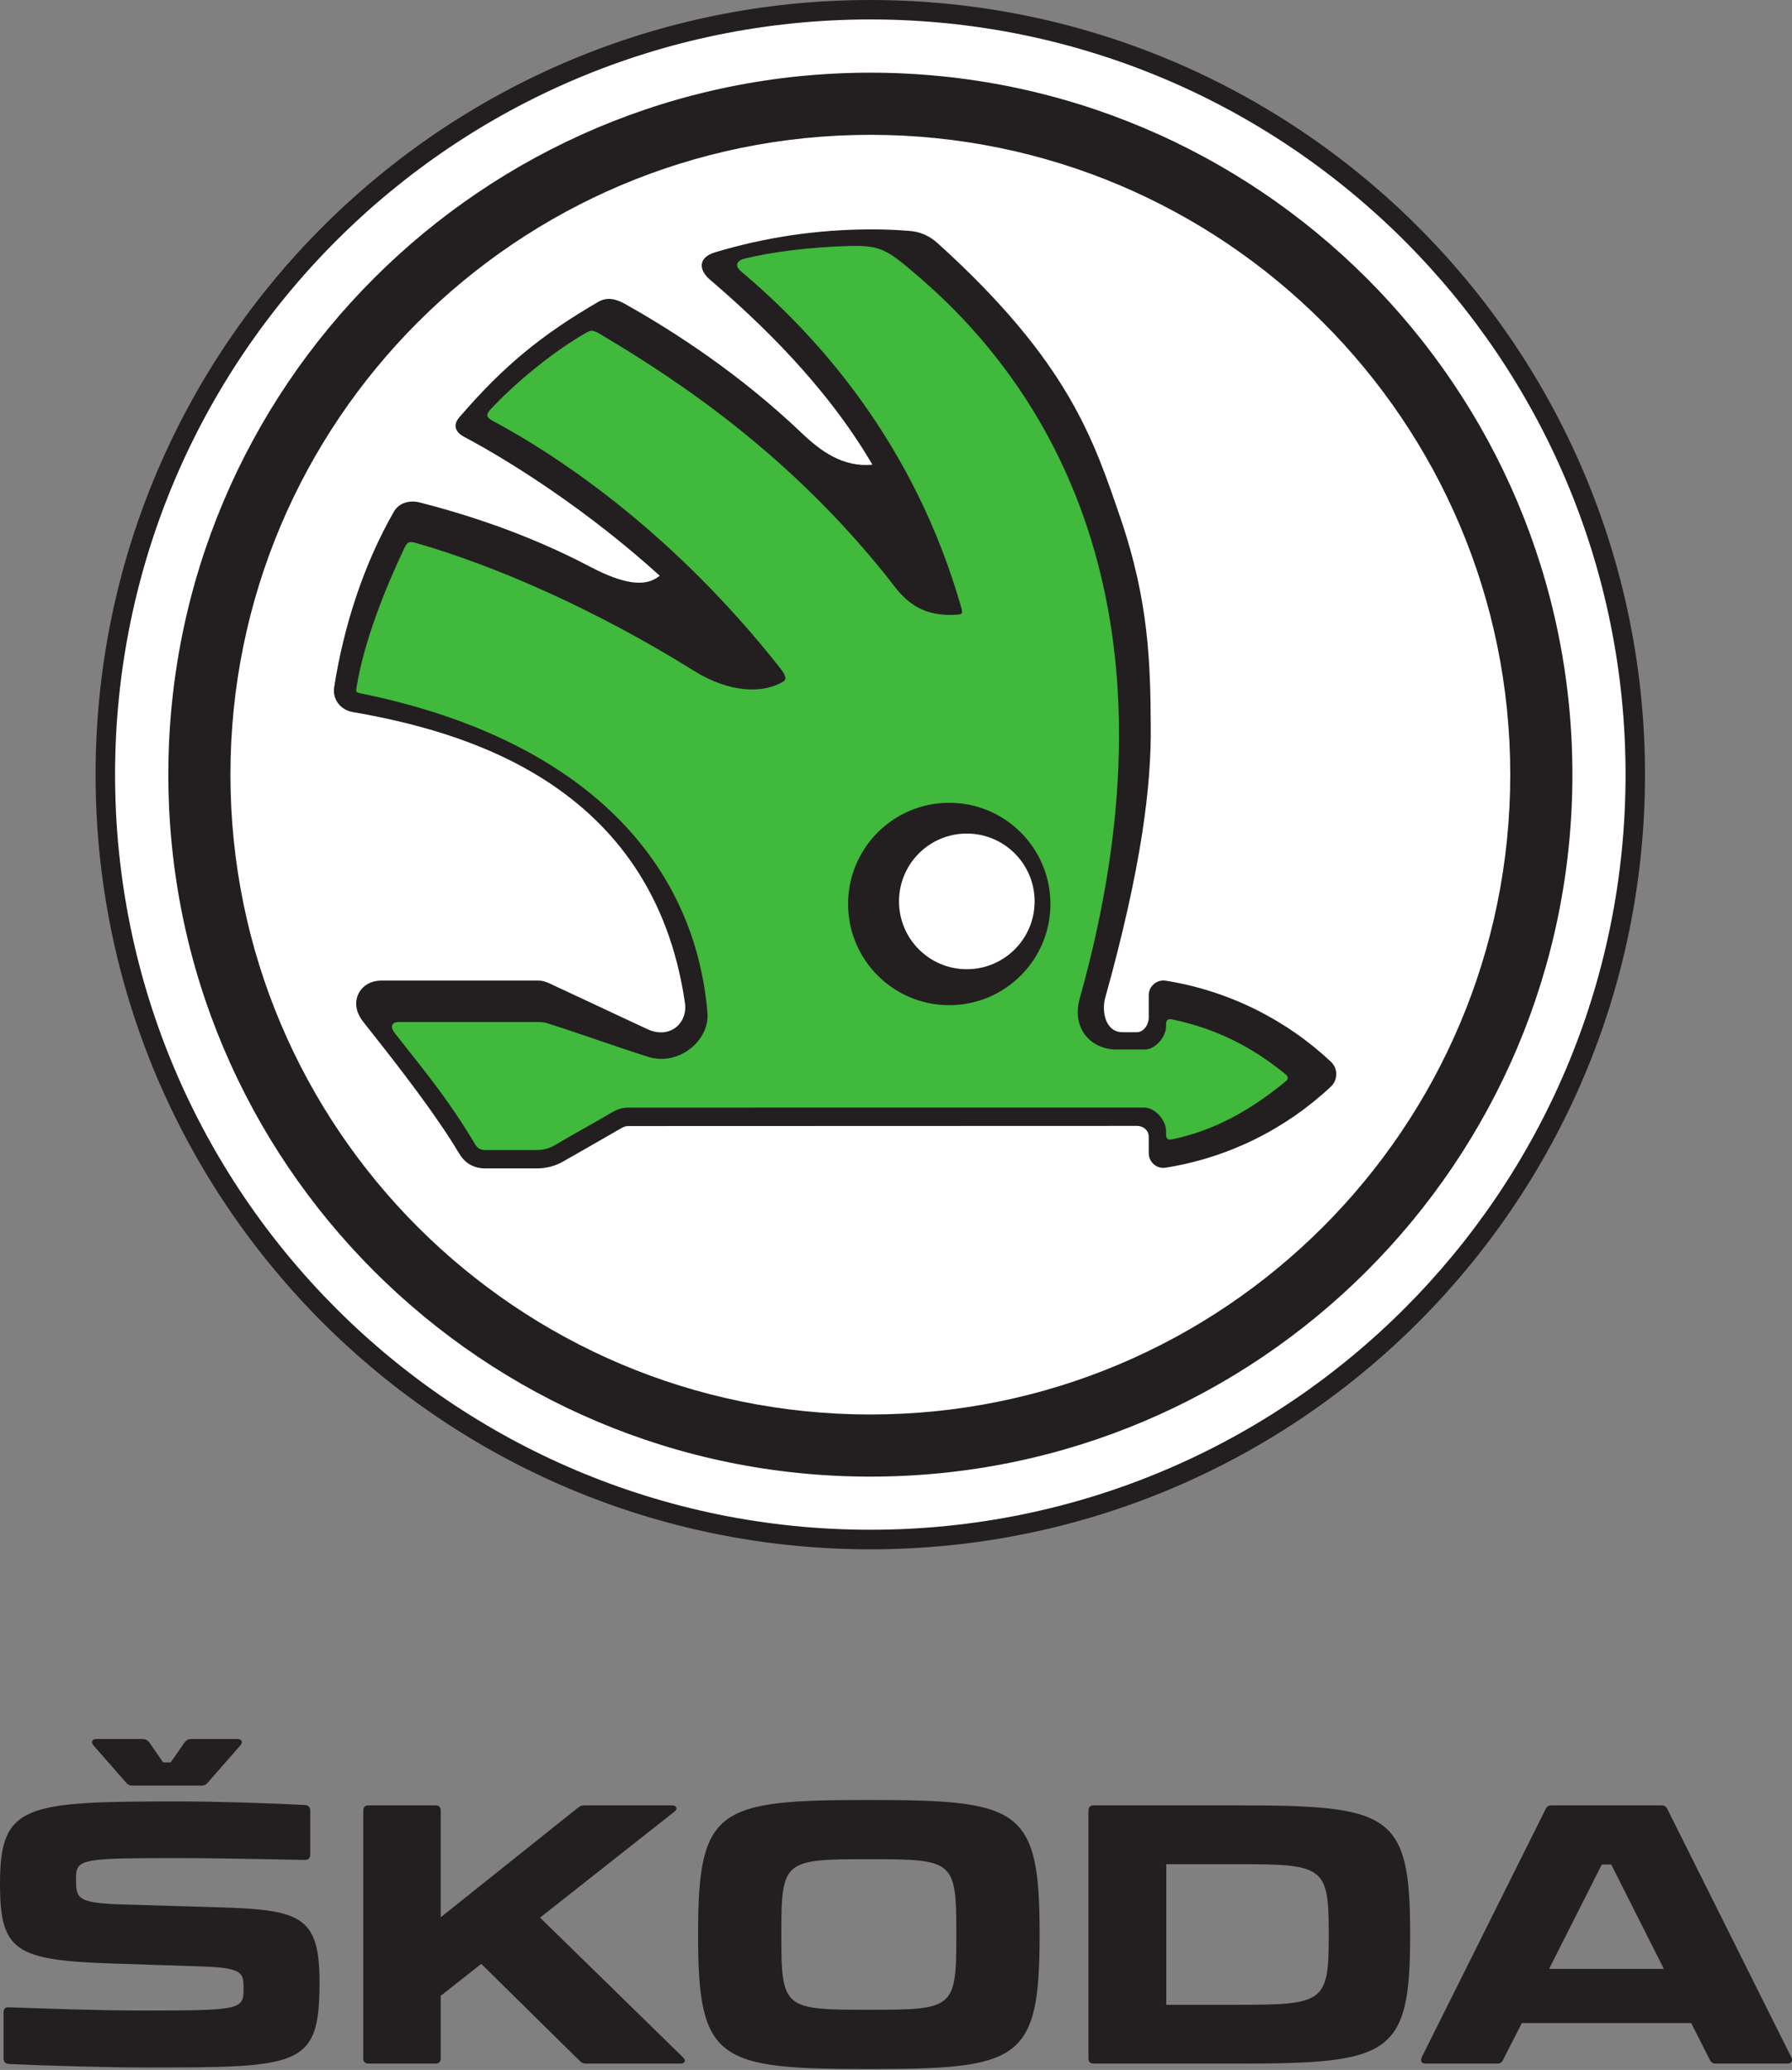
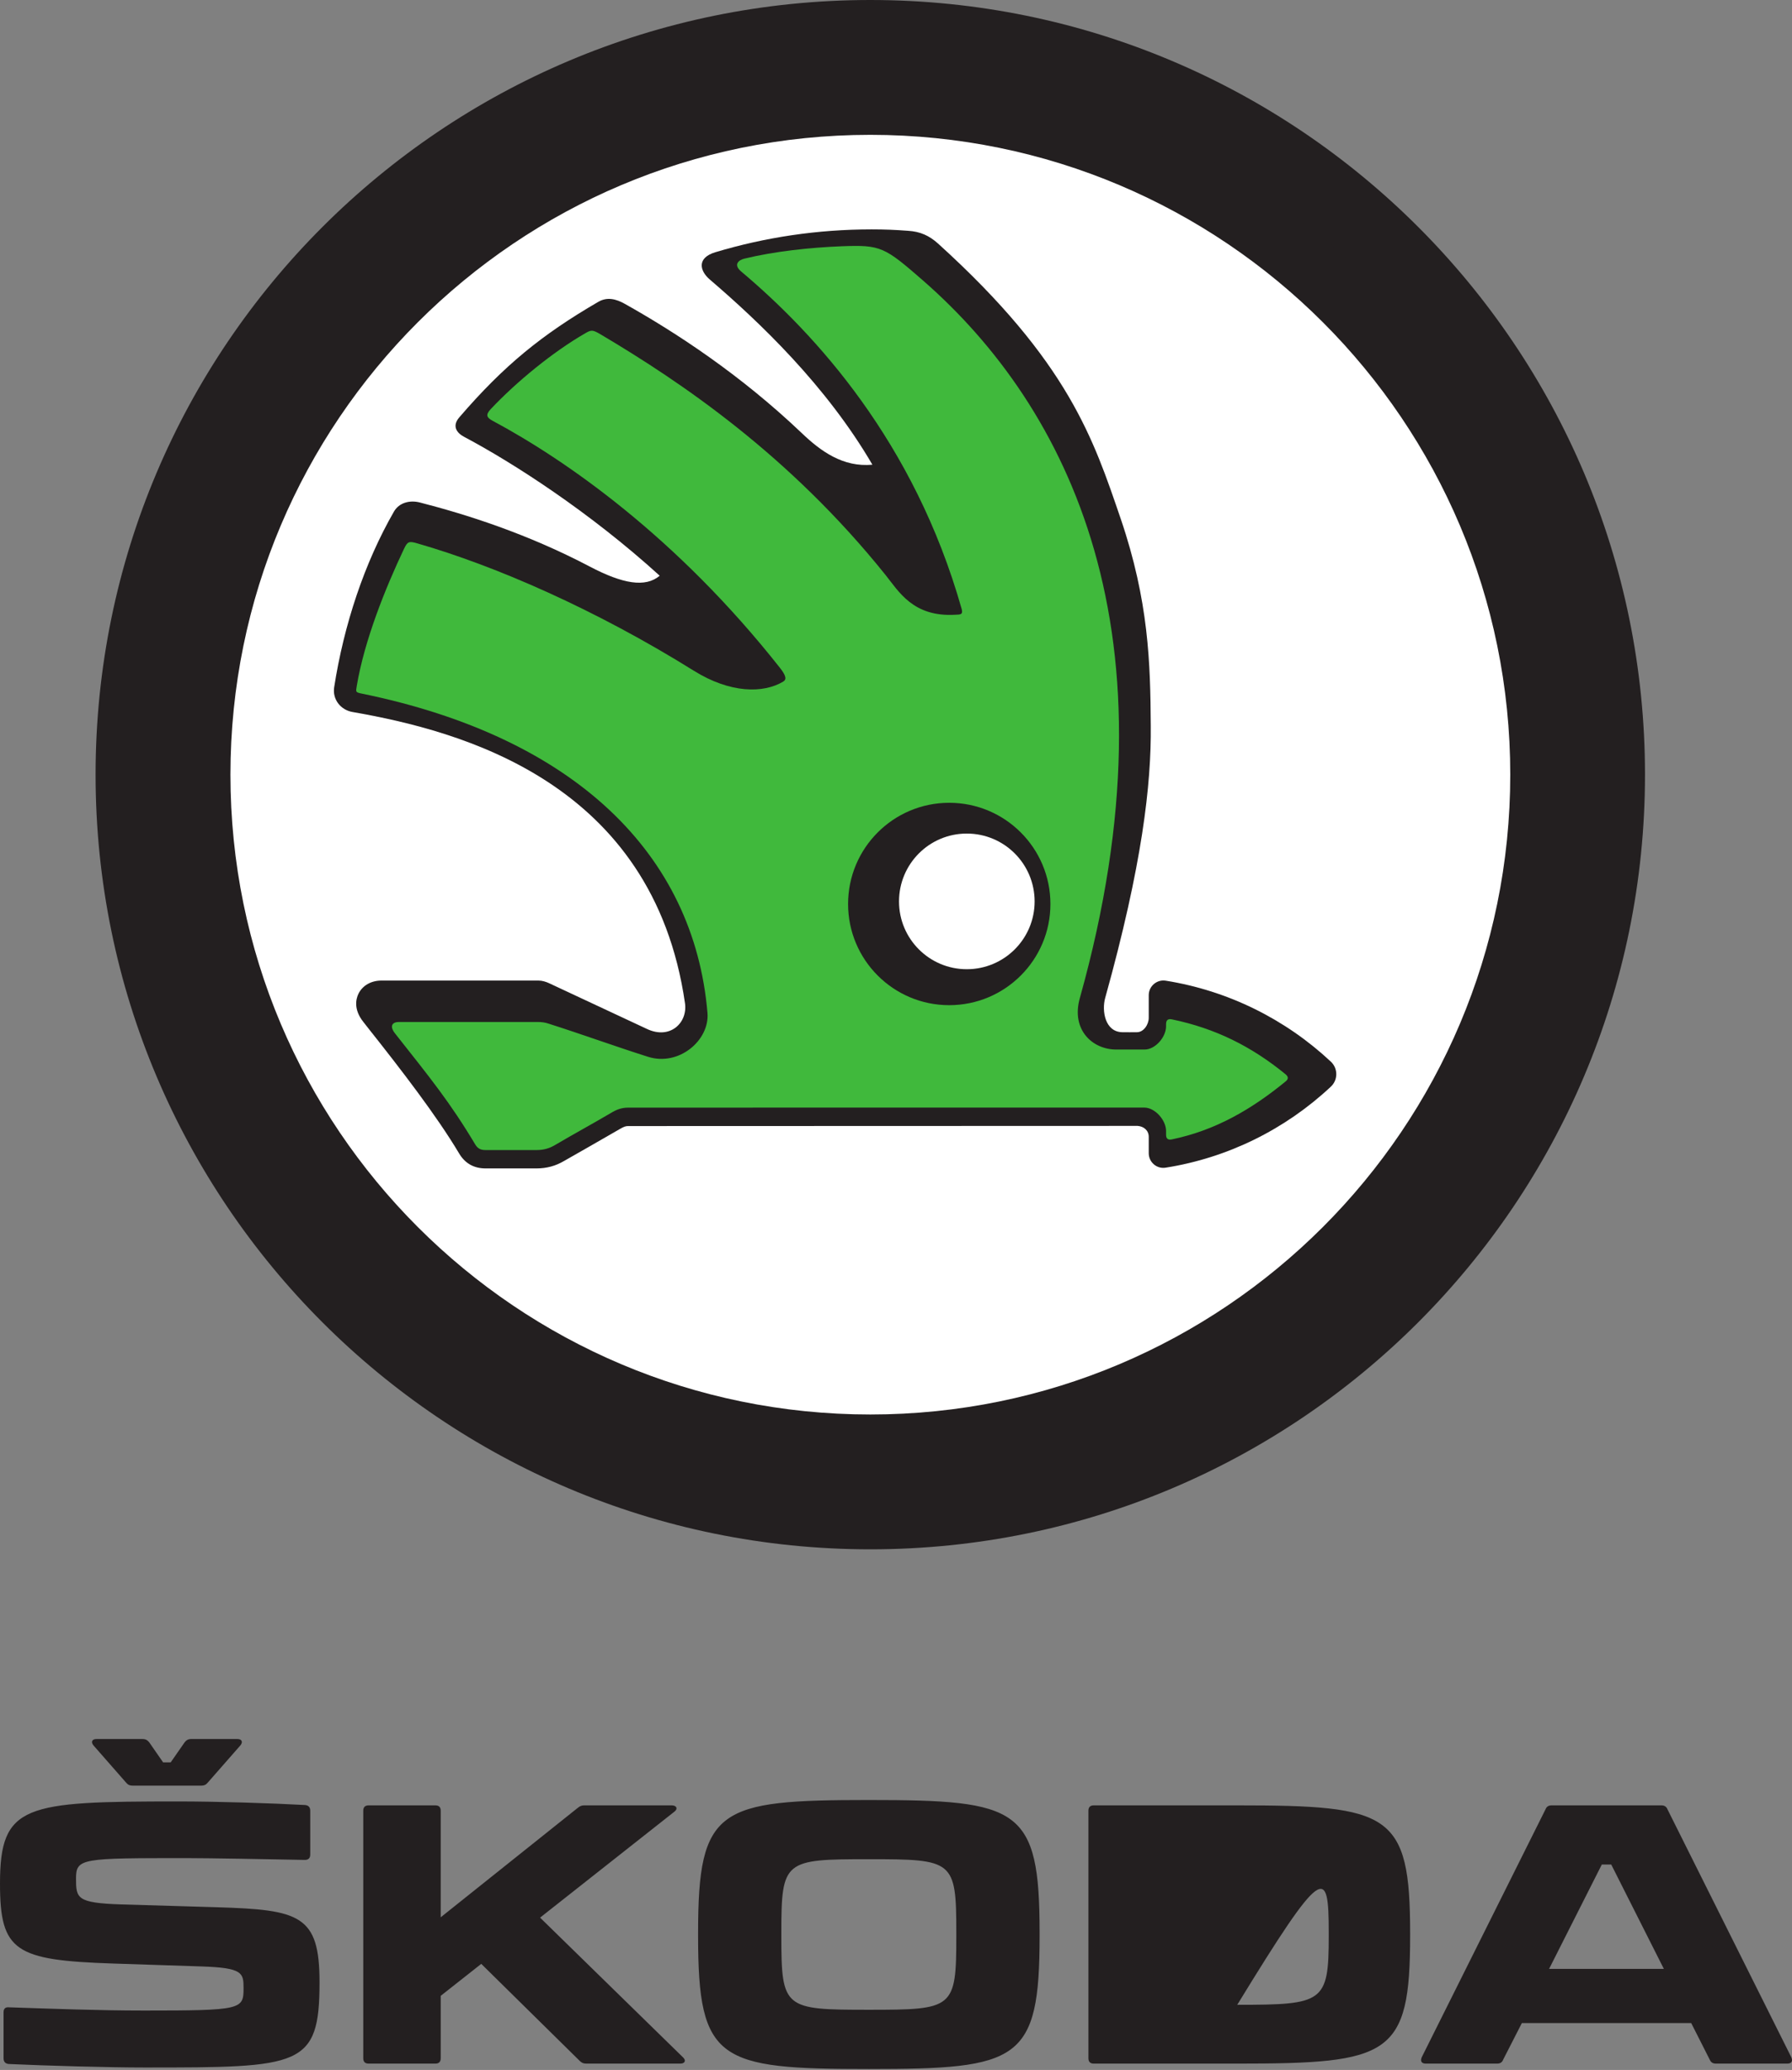
<svg xmlns="http://www.w3.org/2000/svg" width="174" height="201" viewBox="0 0 174 201" fill="none">
  <rect x="0" y="0" width="174" height="201" fill="#808080" stroke="none" />
  <path d="M159.726 75.22C159.726 116.765 126.057 150.445 84.506 150.445C42.966 150.445 9.281 116.765 9.281 75.22C9.281 33.68 42.966 0 84.506 0C126.057 0 159.726 33.68 159.726 75.22Z" fill="#231F20" />
-   <path d="M157.839 75.22C157.839 115.725 125.003 148.545 84.509 148.545C44.009 148.545 11.173 115.725 11.173 75.22C11.173 34.72 44.009 1.889 84.509 1.889C125.003 1.889 157.839 34.72 157.839 75.22Z" fill="white" />
  <path d="M152.677 75.219C152.677 112.869 122.155 143.386 84.506 143.386C46.861 143.386 16.345 112.869 16.345 75.219C16.345 37.575 46.861 7.058 84.506 7.058C122.155 7.058 152.677 37.575 152.677 75.219Z" fill="#231F20" />
  <path d="M146.644 75.22C146.644 109.536 118.823 137.352 84.507 137.352C50.19 137.352 22.375 109.536 22.375 75.22C22.375 40.908 50.19 13.093 84.507 13.093C118.823 13.093 146.644 40.908 146.644 75.22Z" fill="white" />
  <path d="M129.225 103.093C124.809 98.959 119.252 96.199 113.191 95.228C112.326 95.09 111.541 95.763 111.541 96.634V98.831C111.541 99.479 111.053 100.232 110.395 100.232C109.922 100.232 109.439 100.243 108.972 100.232C107.274 100.2 106.971 98.125 107.311 96.905C110.909 83.987 111.796 76.164 111.737 70.464C111.7 64.398 111.541 58.363 108.818 50.371C106.186 42.686 103.787 35.155 91.081 23.649C90.211 22.868 89.346 22.486 88.178 22.412C86.926 22.316 85.907 22.274 84.638 22.274C79.358 22.274 74.268 23.049 69.46 24.492C67.65 25.034 67.926 26.292 68.918 27.141C73.711 31.248 80.218 37.421 84.707 45.122C81.868 45.398 79.692 43.816 77.866 42.07C71.869 36.359 65.628 32.289 60.666 29.503C59.8 29.02 58.951 28.812 58.092 29.311C52.625 32.49 48.942 35.478 44.606 40.515C43.863 41.37 44.34 42.038 45.068 42.42C49.812 44.936 57.242 49.712 64.057 55.906C62.666 57.079 60.464 56.697 57.274 55.02C51.144 51.798 45.248 49.946 40.753 48.789C39.782 48.545 38.752 48.81 38.253 49.675C35.377 54.675 33.392 60.667 32.447 66.738C32.267 67.9 33.062 68.935 34.225 69.137C44.712 70.968 63.409 75.893 66.514 97.435C66.774 99.319 65.06 100.981 62.804 99.909C59.652 98.438 56.499 96.968 53.358 95.493C53.028 95.334 52.646 95.217 52.285 95.217H37.038C36.029 95.217 35.196 95.7 34.803 96.501C34.565 97 34.31 98.014 35.281 99.234L35.875 99.993C38.895 103.804 42.398 108.336 44.579 112.004C45.147 112.964 46.012 113.458 47.143 113.458H52.1C53.076 113.458 53.957 113.219 54.796 112.72C54.796 112.72 59.233 110.194 60.188 109.631C60.602 109.387 60.772 109.345 61 109.345L110.464 109.329C111.074 109.377 111.541 109.78 111.541 110.396V111.982C111.541 112.858 112.326 113.532 113.191 113.384C119.252 112.423 124.809 109.653 129.225 105.518C129.925 104.865 129.925 103.746 129.225 103.093" fill="#231F20" />
  <path d="M92.81 96.065C87.996 96.065 84.096 92.17 84.096 87.356C84.096 82.542 87.996 78.641 92.81 78.641C97.613 78.641 101.519 82.542 101.519 87.356C101.519 92.17 97.613 96.065 92.81 96.065ZM124.808 104.302C121.512 101.611 118.03 99.865 113.79 98.984C113.408 98.904 113.222 99.058 113.222 99.456V99.663C113.222 100.698 112.187 101.914 111.136 101.914H108.387C106.062 101.914 103.993 99.992 104.847 96.93C114.787 61.467 103.69 39.553 89.674 27.283C85.863 23.955 85.523 23.77 81.729 23.913C78.73 24.03 75.227 24.396 72.266 25.118C71.682 25.261 71.199 25.717 71.969 26.365C79.165 32.426 88.777 42.881 93.378 59.142C93.537 59.71 93.203 59.673 92.768 59.694C88.655 59.939 87.264 57.423 85.974 55.82C76.639 44.192 66.162 37.123 58.329 32.474C57.544 32.012 57.416 32.017 56.827 32.362C53.675 34.177 50.135 37.086 47.645 39.729C47.125 40.291 47.258 40.551 47.831 40.859C54.922 44.659 65.706 52.142 75.726 64.843C76.347 65.633 76.389 65.989 76.039 66.191C74.113 67.342 70.897 67.332 67.367 65.129C57.814 59.174 48.118 54.95 40.518 52.763C39.716 52.53 39.573 52.578 39.239 53.273C37.392 57.163 35.375 62.221 34.643 66.599C34.552 67.172 34.505 67.215 35.035 67.332C55.925 71.583 67.388 83.031 68.694 98.347C68.922 101.011 65.918 103.57 62.925 102.62C59.677 101.59 56.525 100.438 53.276 99.403C52.926 99.281 52.576 99.239 52.204 99.239H38.724C38.119 99.239 37.769 99.61 38.368 100.364C41.754 104.647 43.729 107.083 46.122 111.095C46.372 111.52 46.648 111.674 47.141 111.674H52.103C52.762 111.674 53.324 111.525 53.887 111.191C55.686 110.129 57.48 109.158 59.274 108.102C59.847 107.752 60.335 107.555 60.998 107.555C77.313 107.545 94.8 107.555 111.104 107.55C112.15 107.55 113.222 108.771 113.222 109.816V110.182C113.222 110.575 113.408 110.718 113.79 110.639C118.03 109.758 121.512 107.725 124.808 105.029C125.121 104.79 125.121 104.557 124.808 104.302" fill="#40B93C" />
  <path d="M101.994 87.783C101.994 93.207 97.594 97.607 92.165 97.607C86.746 97.607 82.347 93.207 82.347 87.783C82.347 82.354 86.746 77.954 92.165 77.954C97.594 77.954 101.994 82.354 101.994 87.783Z" fill="#231F20" />
  <path d="M100.46 87.534C100.46 91.164 97.514 94.115 93.874 94.115C90.233 94.115 87.293 91.164 87.293 87.534C87.293 83.893 90.233 80.942 93.874 80.942C97.514 80.942 100.46 83.893 100.46 87.534Z" fill="white" />
-   <path d="M9.086 169.497L12.254 173.111C12.43 173.323 12.605 173.392 12.881 173.392H19.536C19.812 173.392 19.987 173.323 20.162 173.111L23.331 169.497C23.607 169.178 23.506 168.865 23.049 168.865H18.565C18.278 168.865 18.103 168.971 17.933 169.178L16.575 171.131H15.837L14.483 169.178C14.308 168.971 14.139 168.865 13.825 168.865H9.367C8.911 168.865 8.81 169.178 9.086 169.497ZM67.784 187.669V188.019C67.784 200.173 69.774 200.91 84.364 200.91C98.959 200.91 100.944 200.173 100.944 187.982V187.669C100.944 175.52 98.959 174.788 84.364 174.788C69.774 174.788 67.784 175.52 67.784 187.669V187.669ZM66.303 199.759L52.441 186.209L65.465 175.934C65.852 175.658 65.709 175.308 65.221 175.308H56.724C56.48 175.308 56.305 175.377 56.098 175.552L42.792 186.177V175.828C42.792 175.483 42.623 175.308 42.272 175.308H35.797C35.447 175.308 35.272 175.483 35.272 175.828V199.859C35.272 200.21 35.447 200.385 35.797 200.385H42.272C42.623 200.385 42.792 200.21 42.792 199.859V193.804L46.73 190.699L56.273 200.104C56.48 200.316 56.655 200.385 56.931 200.385H66.054C66.51 200.385 66.654 200.072 66.303 199.759V199.759ZM120.103 175.308H106.203C105.858 175.308 105.683 175.483 105.683 175.828V199.859C105.683 200.21 105.858 200.385 106.203 200.385H120.103C134.969 200.385 136.922 199.652 136.922 187.95V187.743C136.922 176.035 134.969 175.308 120.103 175.308V175.308ZM173.929 199.759L161.908 175.69C161.802 175.414 161.59 175.308 161.319 175.308H150.662C150.381 175.308 150.174 175.414 150.068 175.69L138.052 199.759C137.882 200.141 138.026 200.385 138.44 200.385H145.366C145.642 200.385 145.854 200.279 145.955 199.997L147.77 196.447H164.212L166.011 199.997C166.128 200.279 166.335 200.385 166.616 200.385H173.537C173.961 200.385 174.099 200.141 173.929 199.759ZM92.856 187.669V188.019C92.856 195.056 92.58 195.157 84.364 195.157C76.143 195.157 75.867 195.056 75.867 188.019V187.669C75.867 180.637 76.143 180.536 84.364 180.536C92.58 180.536 92.856 180.637 92.856 187.669V187.669ZM129.019 187.669V188.019C129.019 194.462 128.489 194.674 120.135 194.674H113.241V181.019H120.135C128.489 181.019 129.019 181.231 129.019 187.669V187.669ZM161.558 191.187H150.413L155.534 181.051H156.447L161.558 191.187ZM0.833 200.422C4.527 200.592 10.546 200.762 14.027 200.762C29.211 200.762 31.026 200.73 31.026 192.477C31.026 185.965 29.116 185.445 21.07 185.201L11.734 184.925C7.451 184.782 7.382 184.33 7.382 182.415C7.382 180.43 7.902 180.43 18.177 180.43C20.125 180.43 26.324 180.536 29.599 180.605C29.944 180.605 30.124 180.43 30.124 180.079V175.828C30.124 175.483 29.944 175.308 29.636 175.276C26.393 175.096 21.102 174.926 17.307 174.926C2.399 174.926 0 175.207 0 182.897C0 189.484 1.459 190.354 11.002 190.667L19.568 190.949C23.575 191.081 23.649 191.575 23.649 193.066C23.649 195.125 23.469 195.232 13.995 195.232C9.574 195.232 5.01 195.056 0.87 194.918C0.52 194.881 0.345 195.056 0.345 195.401V199.859C0.345 200.21 0.52 200.385 0.833 200.422" fill="#231F20" />
+   <path d="M9.086 169.497L12.254 173.111C12.43 173.323 12.605 173.392 12.881 173.392H19.536C19.812 173.392 19.987 173.323 20.162 173.111L23.331 169.497C23.607 169.178 23.506 168.865 23.049 168.865H18.565C18.278 168.865 18.103 168.971 17.933 169.178L16.575 171.131H15.837L14.483 169.178C14.308 168.971 14.139 168.865 13.825 168.865H9.367C8.911 168.865 8.81 169.178 9.086 169.497ZM67.784 187.669V188.019C67.784 200.173 69.774 200.91 84.364 200.91C98.959 200.91 100.944 200.173 100.944 187.982V187.669C100.944 175.52 98.959 174.788 84.364 174.788C69.774 174.788 67.784 175.52 67.784 187.669V187.669ZM66.303 199.759L52.441 186.209L65.465 175.934C65.852 175.658 65.709 175.308 65.221 175.308H56.724C56.48 175.308 56.305 175.377 56.098 175.552L42.792 186.177V175.828C42.792 175.483 42.623 175.308 42.272 175.308H35.797C35.447 175.308 35.272 175.483 35.272 175.828V199.859C35.272 200.21 35.447 200.385 35.797 200.385H42.272C42.623 200.385 42.792 200.21 42.792 199.859V193.804L46.73 190.699L56.273 200.104C56.48 200.316 56.655 200.385 56.931 200.385H66.054C66.51 200.385 66.654 200.072 66.303 199.759V199.759ZM120.103 175.308H106.203C105.858 175.308 105.683 175.483 105.683 175.828V199.859C105.683 200.21 105.858 200.385 106.203 200.385H120.103C134.969 200.385 136.922 199.652 136.922 187.95V187.743C136.922 176.035 134.969 175.308 120.103 175.308V175.308ZM173.929 199.759L161.908 175.69C161.802 175.414 161.59 175.308 161.319 175.308H150.662C150.381 175.308 150.174 175.414 150.068 175.69L138.052 199.759C137.882 200.141 138.026 200.385 138.44 200.385H145.366C145.642 200.385 145.854 200.279 145.955 199.997L147.77 196.447H164.212L166.011 199.997C166.128 200.279 166.335 200.385 166.616 200.385H173.537C173.961 200.385 174.099 200.141 173.929 199.759ZM92.856 187.669V188.019C92.856 195.056 92.58 195.157 84.364 195.157C76.143 195.157 75.867 195.056 75.867 188.019V187.669C75.867 180.637 76.143 180.536 84.364 180.536C92.58 180.536 92.856 180.637 92.856 187.669V187.669ZM129.019 187.669V188.019C129.019 194.462 128.489 194.674 120.135 194.674H113.241H120.135C128.489 181.019 129.019 181.231 129.019 187.669V187.669ZM161.558 191.187H150.413L155.534 181.051H156.447L161.558 191.187ZM0.833 200.422C4.527 200.592 10.546 200.762 14.027 200.762C29.211 200.762 31.026 200.73 31.026 192.477C31.026 185.965 29.116 185.445 21.07 185.201L11.734 184.925C7.451 184.782 7.382 184.33 7.382 182.415C7.382 180.43 7.902 180.43 18.177 180.43C20.125 180.43 26.324 180.536 29.599 180.605C29.944 180.605 30.124 180.43 30.124 180.079V175.828C30.124 175.483 29.944 175.308 29.636 175.276C26.393 175.096 21.102 174.926 17.307 174.926C2.399 174.926 0 175.207 0 182.897C0 189.484 1.459 190.354 11.002 190.667L19.568 190.949C23.575 191.081 23.649 191.575 23.649 193.066C23.649 195.125 23.469 195.232 13.995 195.232C9.574 195.232 5.01 195.056 0.87 194.918C0.52 194.881 0.345 195.056 0.345 195.401V199.859C0.345 200.21 0.52 200.385 0.833 200.422" fill="#231F20" />
</svg>